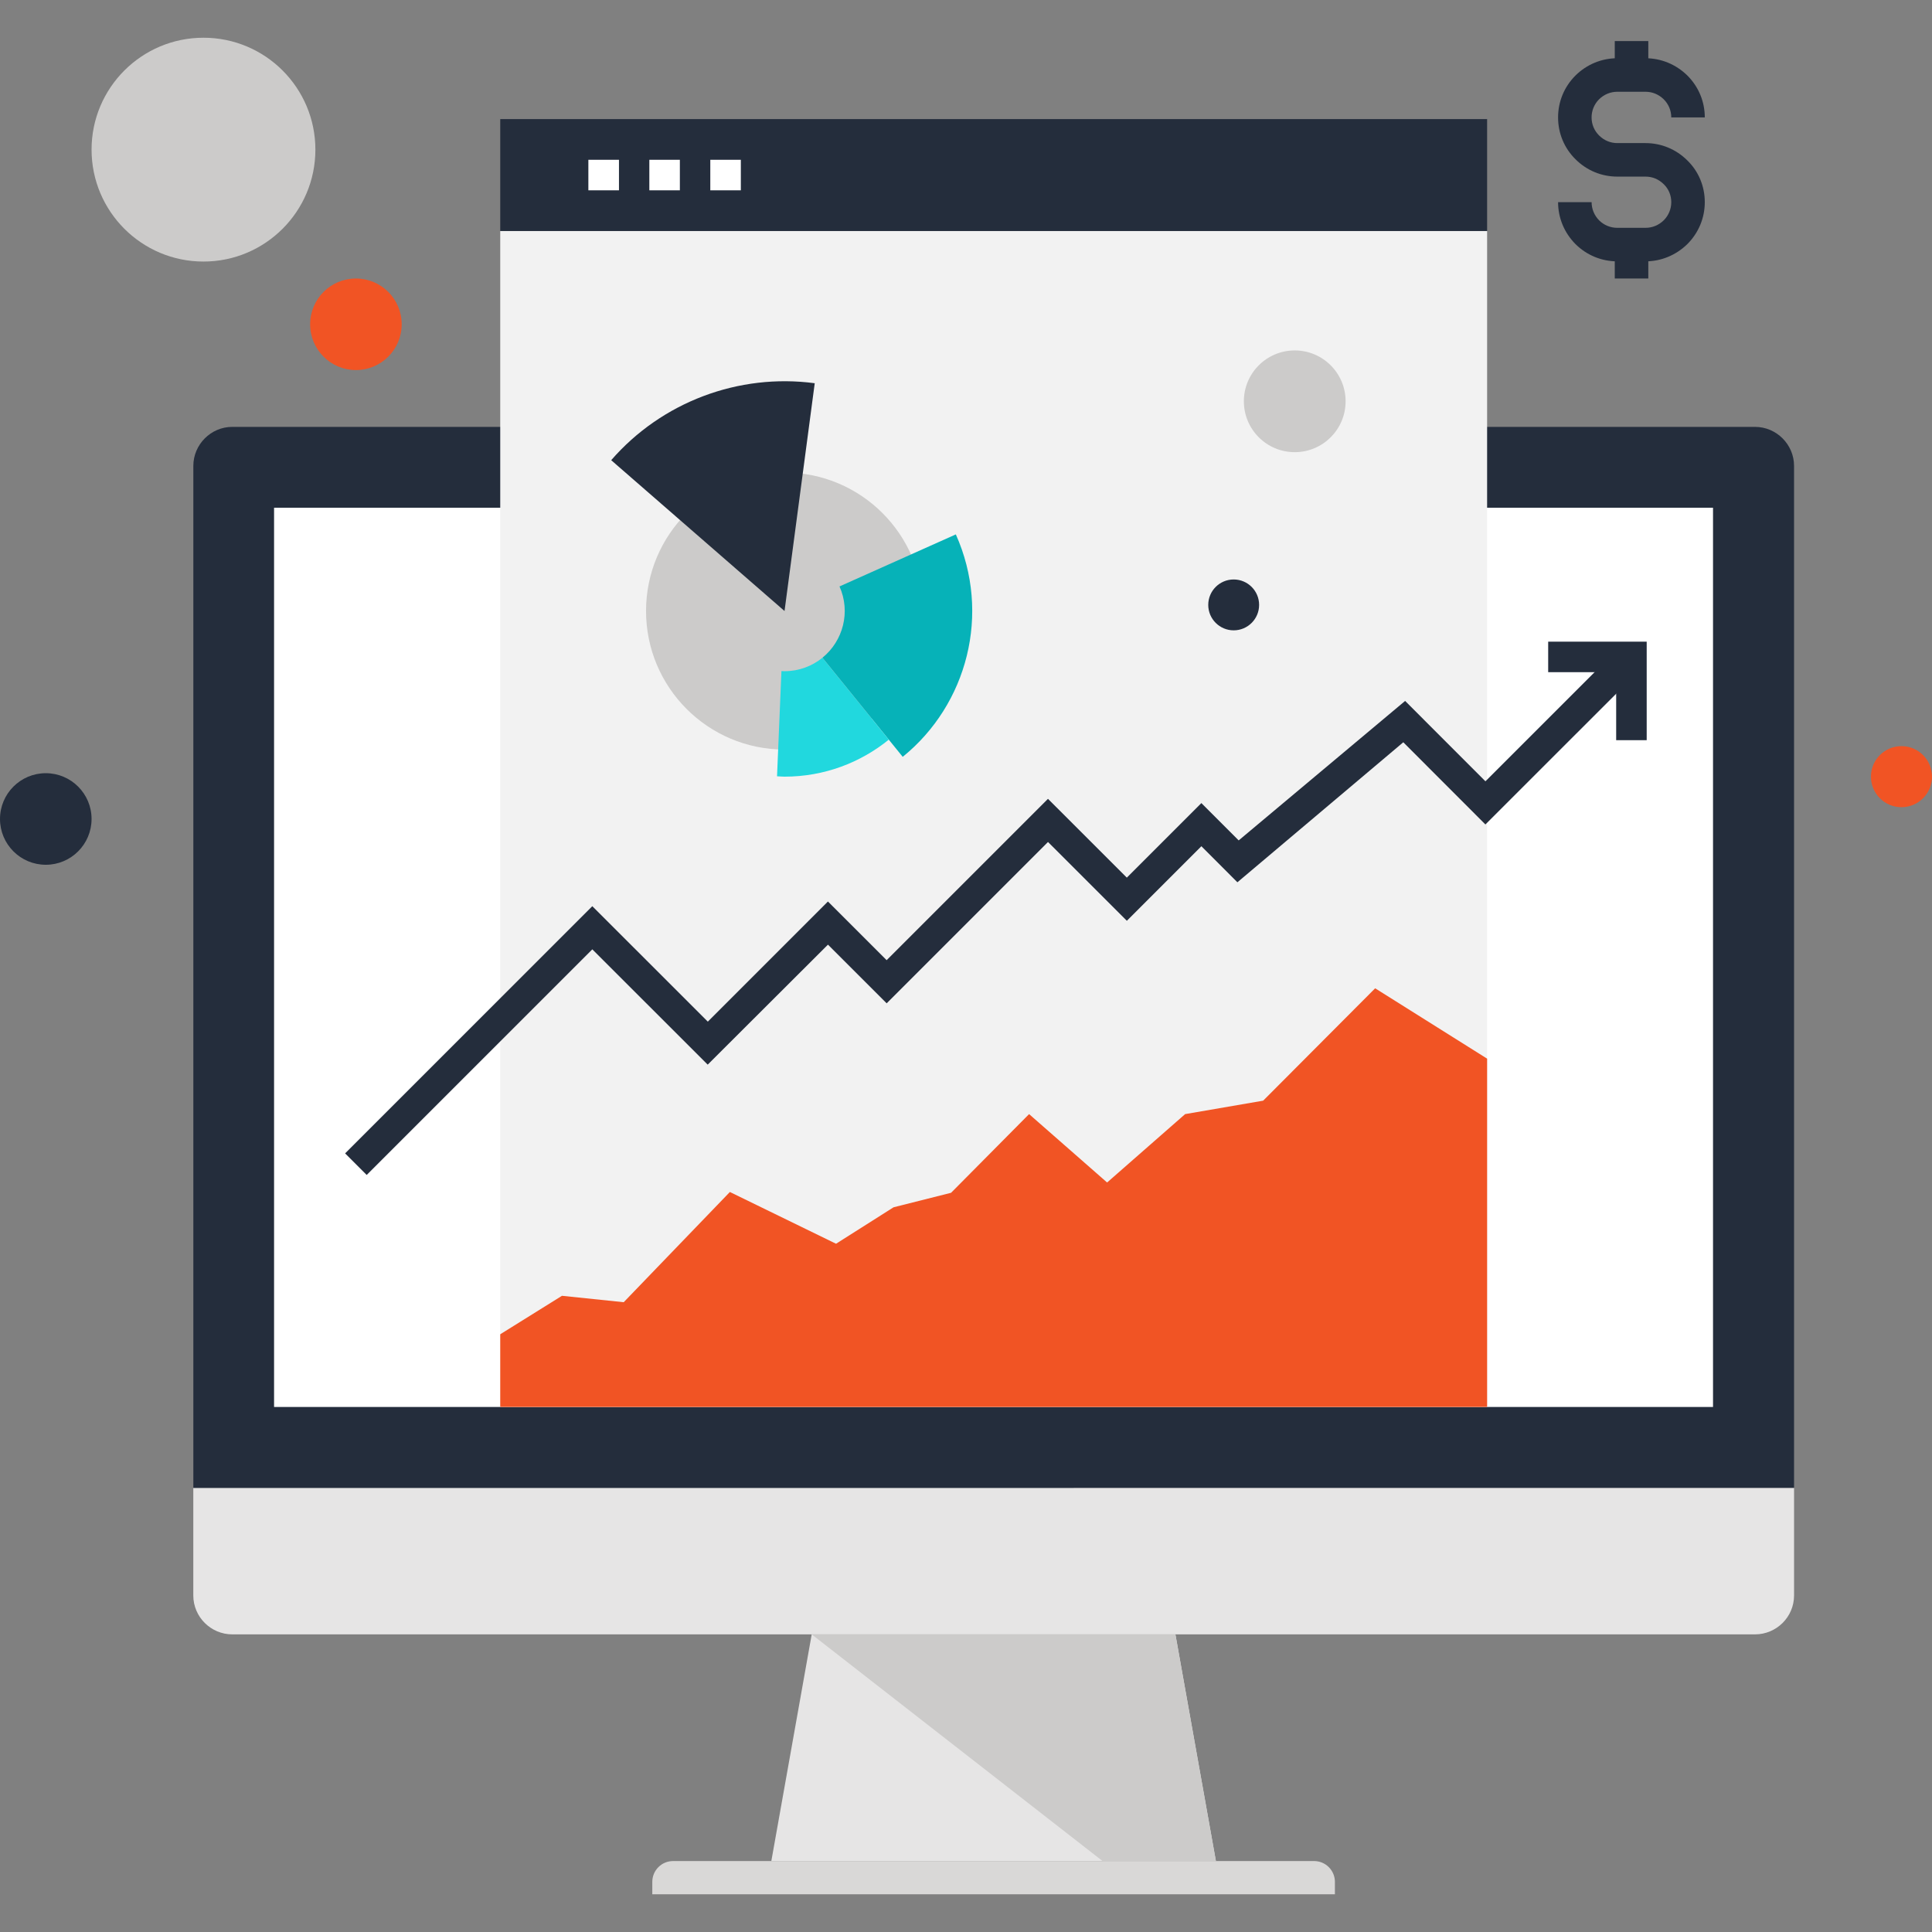
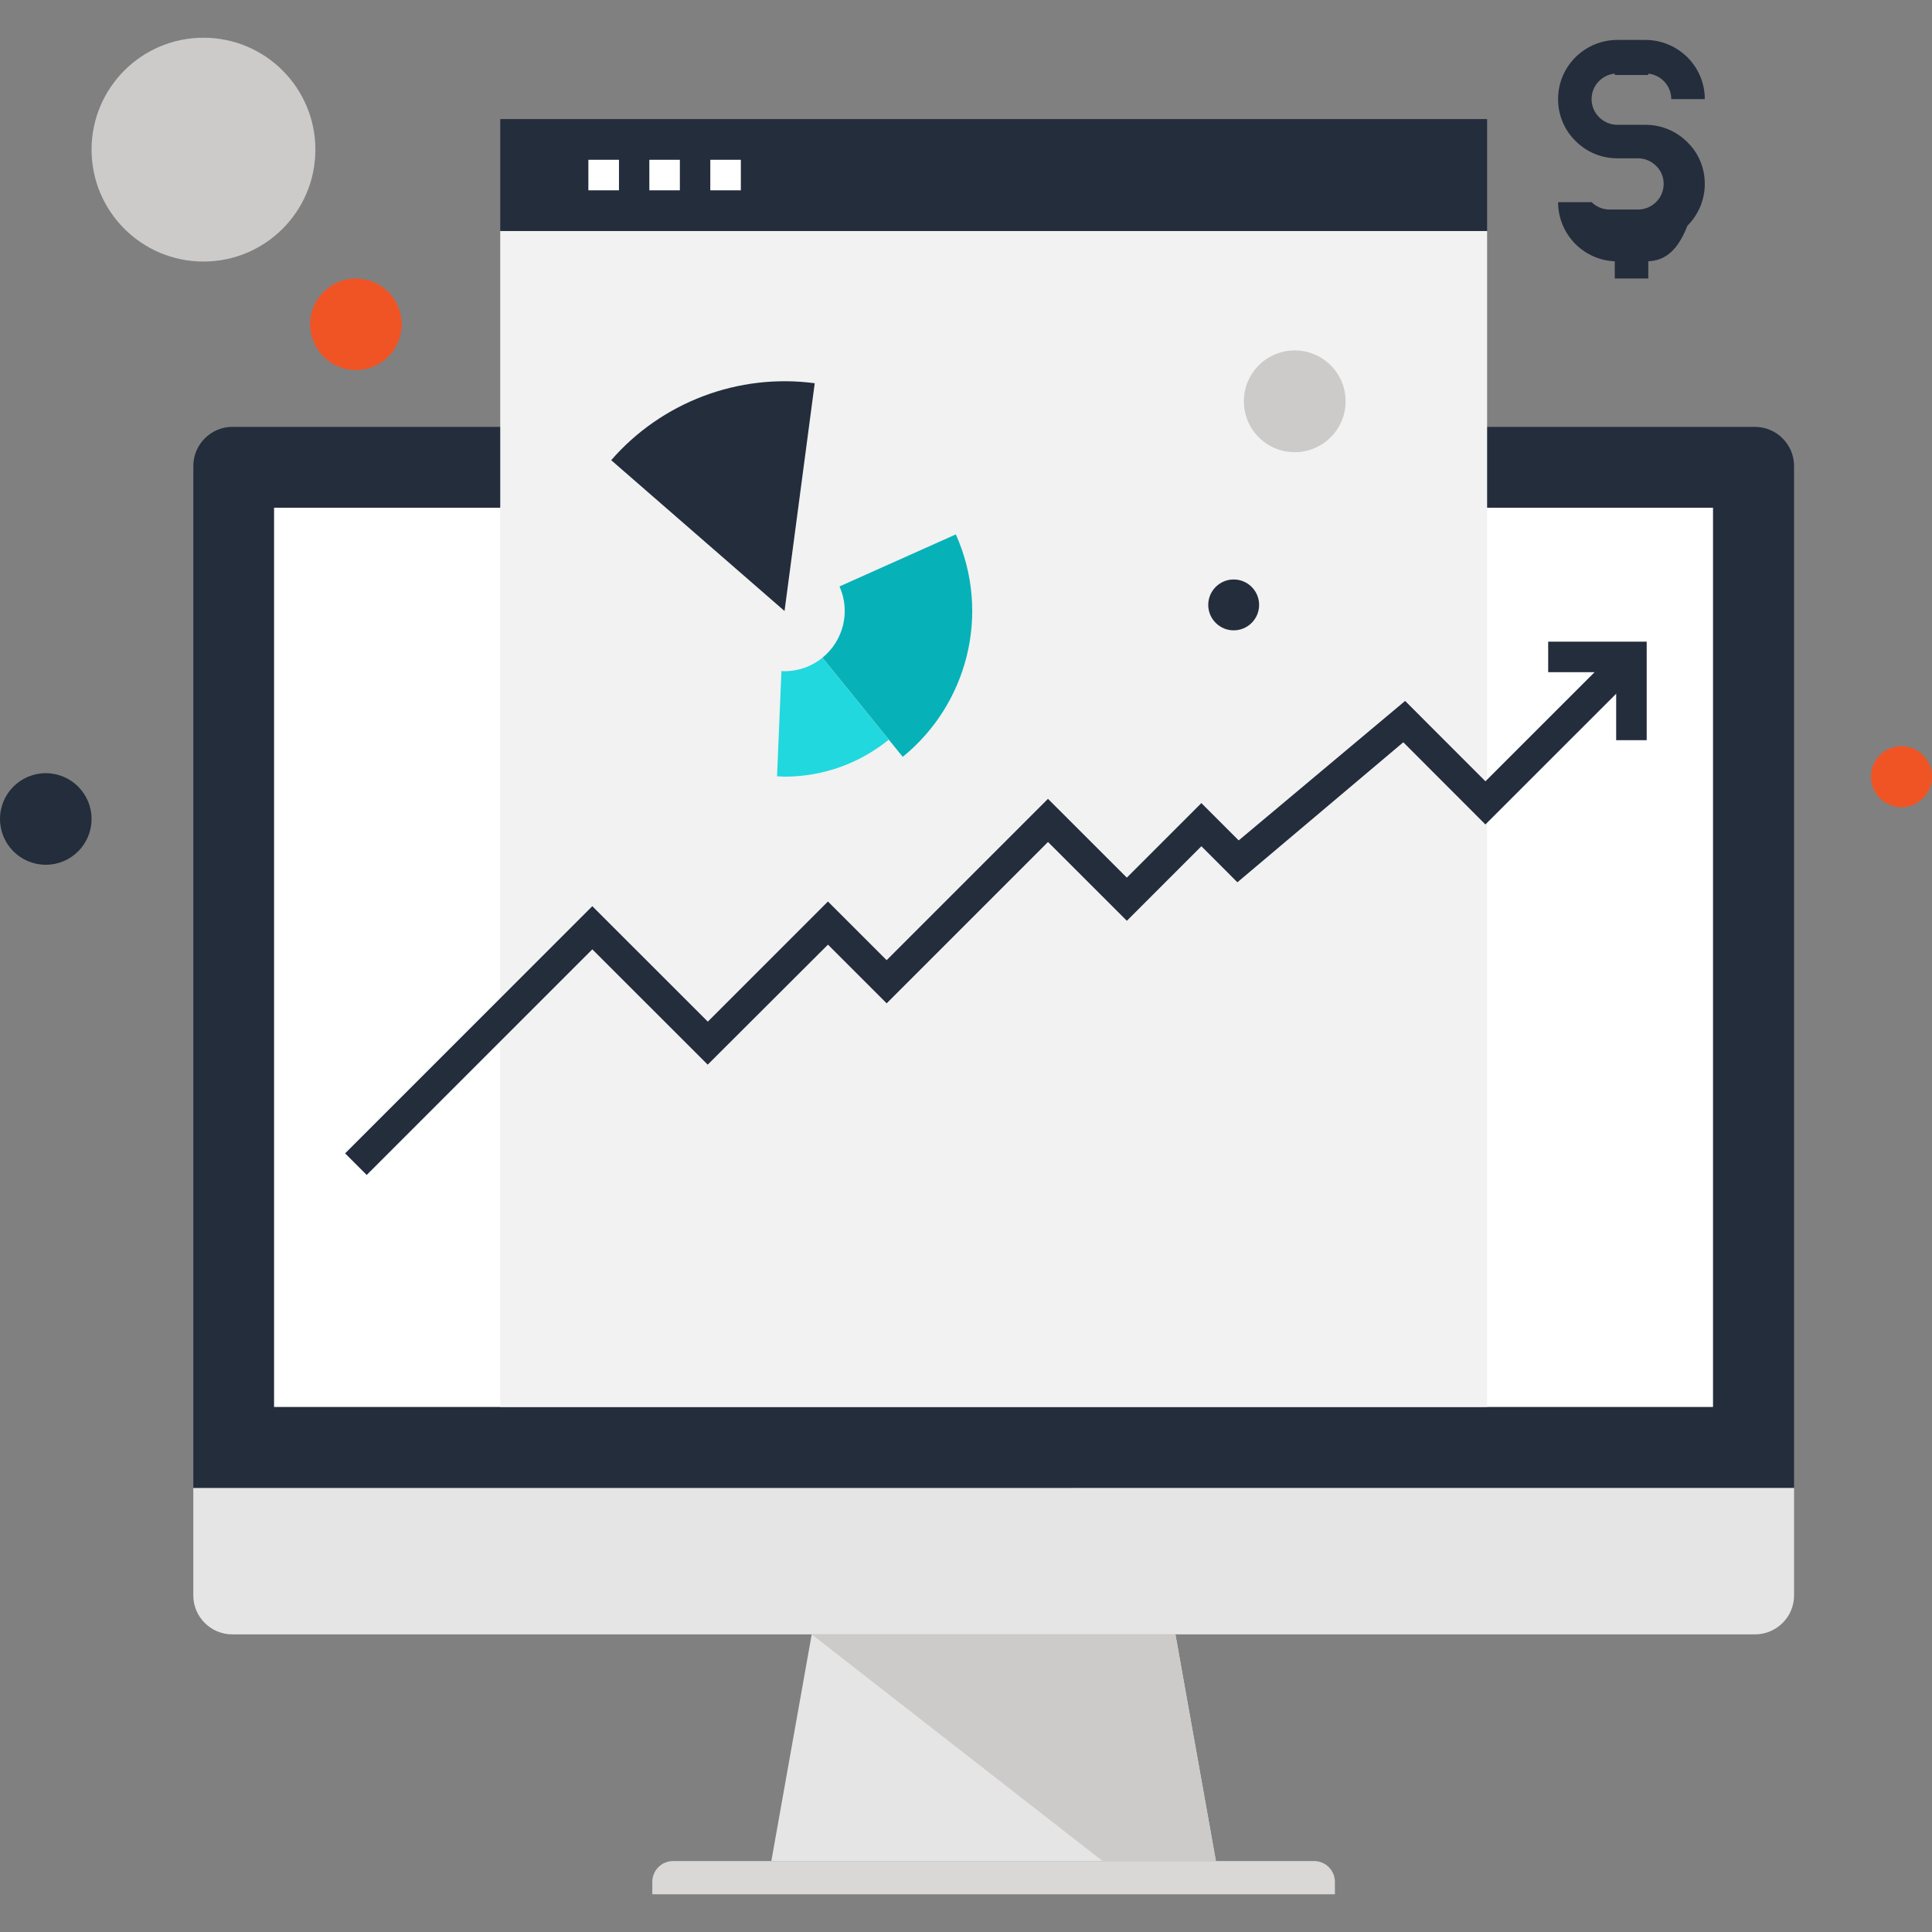
<svg xmlns="http://www.w3.org/2000/svg" version="1.1" id="Capa_1" x="0px" y="0px" viewBox="0 0 512 512" style="enable-background:new 0 0 512 512;" xml:space="preserve">
  <rect x="0" y="0" width="512" height="512" fill="#808080" stroke="none" />
  <polygon style="fill:#E6E5E5;" points="322.227,493.195 204.411,493.195 215.112,433.125 311.496,433.125 " />
  <polygon style="fill:#CCCBCA;" points="322.227,493.195 311.496,433.125 215.112,433.125 292.191,493.195 " />
  <path style="fill:#D9D8D7;" d="M353.766,502.002h-180.9v-3.285c0-1.413,0.532-2.824,1.61-3.901c1.08-1.091,2.504-1.618,3.914-1.618  h169.841c1.428,0,2.831,0.527,3.917,1.618c1.075,1.08,1.618,2.491,1.618,3.901V502.002z" />
  <path style="fill:#E6E5E5;" d="M475.443,394.3v28.521c0,5.688-4.659,10.304-10.342,10.304H61.548  c-5.65,0-10.322-4.618-10.322-10.304V394.3H475.443z" />
  <path style="fill:#242D3C;" d="M475.443,394.3V123.465c0-5.66-4.654-10.337-10.348-10.337H61.54c-5.65,0-10.304,4.677-10.304,10.337  v270.838L475.443,394.3L475.443,394.3z" />
  <rect x="72.63" y="134.552" style="fill:#FFFFFF;" width="381.338" height="238.31" />
  <rect x="132.57" y="61.219" style="fill:#F2F2F2;" width="261.53" height="311.629" />
  <rect x="132.57" y="31.561" style="fill:#242D3C;" width="261.53" height="29.658" />
  <g>
    <rect x="155.924" y="42.346" style="fill:#FFFFFF;" width="8.108" height="8.09" />
    <rect x="172.083" y="42.346" style="fill:#FFFFFF;" width="8.087" height="8.09" />
    <rect x="188.237" y="42.346" style="fill:#FFFFFF;" width="8.092" height="8.09" />
  </g>
-   <polygon style="fill:#F15424;" points="394.102,280.554 394.102,372.855 132.57,372.855 132.57,353.596 148.928,343.4   165.289,345.099 193.426,315.89 221.56,329.606 236.8,319.945 252.045,316.1 272.719,295.249 293.394,313.373 314.076,295.249   334.751,291.69 364.431,261.91 " />
  <g>
-     <path style="fill:#242D3C;" d="M436.07,69.26h-7.468c-4.163,0-8.092-1.618-11.067-4.557c-2.995-3.016-4.628-6.958-4.628-11.133   h8.883c0,1.812,0.717,3.533,2.017,4.846c1.27,1.257,2.985,1.961,4.795,1.961h7.468c1.83,0,3.51-0.694,4.856-2.012   c1.262-1.265,1.979-2.985,1.979-4.795c0-1.812-0.699-3.494-1.971-4.728c-1.352-1.352-3.023-2.04-4.872-2.04H428.6   c-4.186,0-8.123-1.638-11.09-4.613c-2.962-2.926-4.605-6.863-4.605-11.067c0-4.201,1.638-8.143,4.613-11.11   c3-2.959,6.93-4.58,11.082-4.58h7.468c4.124,0,8.054,1.613,11.059,4.541c3.016,2.993,4.659,6.943,4.659,11.149h-8.883   c0-1.823-0.712-3.53-2.007-4.815c-1.329-1.293-3.005-1.989-4.831-1.989h-7.468c-1.805,0-3.52,0.709-4.831,2.002   c-1.272,1.27-1.981,2.982-1.981,4.805c0,1.812,0.704,3.505,1.984,4.772c1.313,1.313,3.018,2.025,4.828,2.025h7.462   c4.191,0,8.133,1.633,11.103,4.595c2.964,2.88,4.623,6.822,4.623,11.059c0,4.18-1.641,8.125-4.616,11.108   C444.134,67.647,440.205,69.26,436.07,69.26z" />
+     <path style="fill:#242D3C;" d="M436.07,69.26h-7.468c-4.163,0-8.092-1.618-11.067-4.557c-2.995-3.016-4.628-6.958-4.628-11.133   h8.883c1.27,1.257,2.985,1.961,4.795,1.961h7.468c1.83,0,3.51-0.694,4.856-2.012   c1.262-1.265,1.979-2.985,1.979-4.795c0-1.812-0.699-3.494-1.971-4.728c-1.352-1.352-3.023-2.04-4.872-2.04H428.6   c-4.186,0-8.123-1.638-11.09-4.613c-2.962-2.926-4.605-6.863-4.605-11.067c0-4.201,1.638-8.143,4.613-11.11   c3-2.959,6.93-4.58,11.082-4.58h7.468c4.124,0,8.054,1.613,11.059,4.541c3.016,2.993,4.659,6.943,4.659,11.149h-8.883   c0-1.823-0.712-3.53-2.007-4.815c-1.329-1.293-3.005-1.989-4.831-1.989h-7.468c-1.805,0-3.52,0.709-4.831,2.002   c-1.272,1.27-1.981,2.982-1.981,4.805c0,1.812,0.704,3.505,1.984,4.772c1.313,1.313,3.018,2.025,4.828,2.025h7.462   c4.191,0,8.133,1.633,11.103,4.595c2.964,2.88,4.623,6.822,4.623,11.059c0,4.18-1.641,8.125-4.616,11.108   C444.134,67.647,440.205,69.26,436.07,69.26z" />
    <rect x="427.93" y="10.884" style="fill:#242D3C;" width="8.886" height="8.988" />
    <rect x="427.93" y="64.818" style="fill:#242D3C;" width="8.886" height="8.988" />
  </g>
-   <path style="fill:#CCCBCA;" d="M207.908,125.224c-20.275,0-36.7,16.428-36.7,36.7s16.425,36.713,36.7,36.713  c20.273,0,36.716-16.438,36.716-36.713S228.18,125.224,207.908,125.224z" />
  <path style="fill:#242D3C;" d="M207.908,161.924l8.005-60.365c-20.209-2.691-40.571,5.01-53.939,20.396L207.908,161.924z" />
  <path style="fill:#06B2B8;" d="M222.477,155.411c3.011,6.74,0.96,14.451-4.529,18.898l21.281,26.26  c17.116-13.847,23.475-37.947,14.077-58.949L222.477,155.411z" />
  <path style="fill:#21D8DE;" d="M207.964,177.873c-0.297,0.01-0.568-0.018-0.873-0.036l-1.17,27.886c0.663,0.028,1.311,0.1,1.979,0.1  c0.013,0,0.026,0,0.038,0c10.46-0.01,20.058-3.689,27.599-9.805l-17.59-21.706C215.227,176.524,211.753,177.862,207.964,177.873z" />
  <circle style="fill:#242D3C;" cx="326.938" cy="160.306" r="6.74" />
  <circle style="fill:#F15424;" cx="503.91" cy="205.823" r="8.09" />
  <circle style="fill:#CCCBCA;" cx="343.117" cy="106.349" r="13.481" />
  <path style="fill:#F15424;" d="M106.452,85.94c0,6.692-5.43,12.134-12.132,12.134S82.189,92.632,82.189,85.94  c0-6.697,5.43-12.132,12.132-12.132S106.452,79.244,106.452,85.94z" />
  <path style="fill:#242D3C;" d="M24.266,217.036c0,6.7-5.435,12.137-12.134,12.137C5.43,229.172,0,223.732,0,217.036  c0-6.694,5.43-12.132,12.132-12.132C18.831,204.904,24.266,210.341,24.266,217.036z" />
  <path style="fill:#CCCBCA;" d="M83.581,39.656c0,16.371-13.279,29.658-29.658,29.658c-16.381,0-29.658-13.286-29.658-29.658  c0-16.374,13.276-29.658,29.658-29.658C70.303,9.996,83.581,23.279,83.581,39.656z" />
  <g>
    <path style="fill:#242D3C;" d="M97.178,311.377l-5.719-5.719l65.508-65.508l30.615,30.597c0.617-0.625,31.828-31.839,31.828-31.839   l15.562,15.549l42.755-42.755l20.895,20.882l19.756-19.756l9.889,9.889c9.736-8.156,44.106-36.961,44.106-36.961l21.281,21.299   l35.832-35.82l5.716,5.719l-41.554,41.539l-21.76-21.783l-43.963,37.105l-9.546-9.554l-19.75,19.756l-20.895-20.882l-42.755,42.755   l-15.56-15.549c-6.395,6.39-31.869,31.8-31.869,31.8l-30.579-30.556L97.178,311.377z" />
    <polygon style="fill:#242D3C;" points="436.39,196.156 428.303,196.156 428.303,178.134 410.284,178.134 410.284,170.047    436.39,170.047  " />
  </g>
  <g>
</g>
  <g>
</g>
  <g>
</g>
  <g>
</g>
  <g>
</g>
  <g>
</g>
  <g>
</g>
  <g>
</g>
  <g>
</g>
  <g>
</g>
  <g>
</g>
  <g>
</g>
  <g>
</g>
  <g>
</g>
  <g>
</g>
</svg>